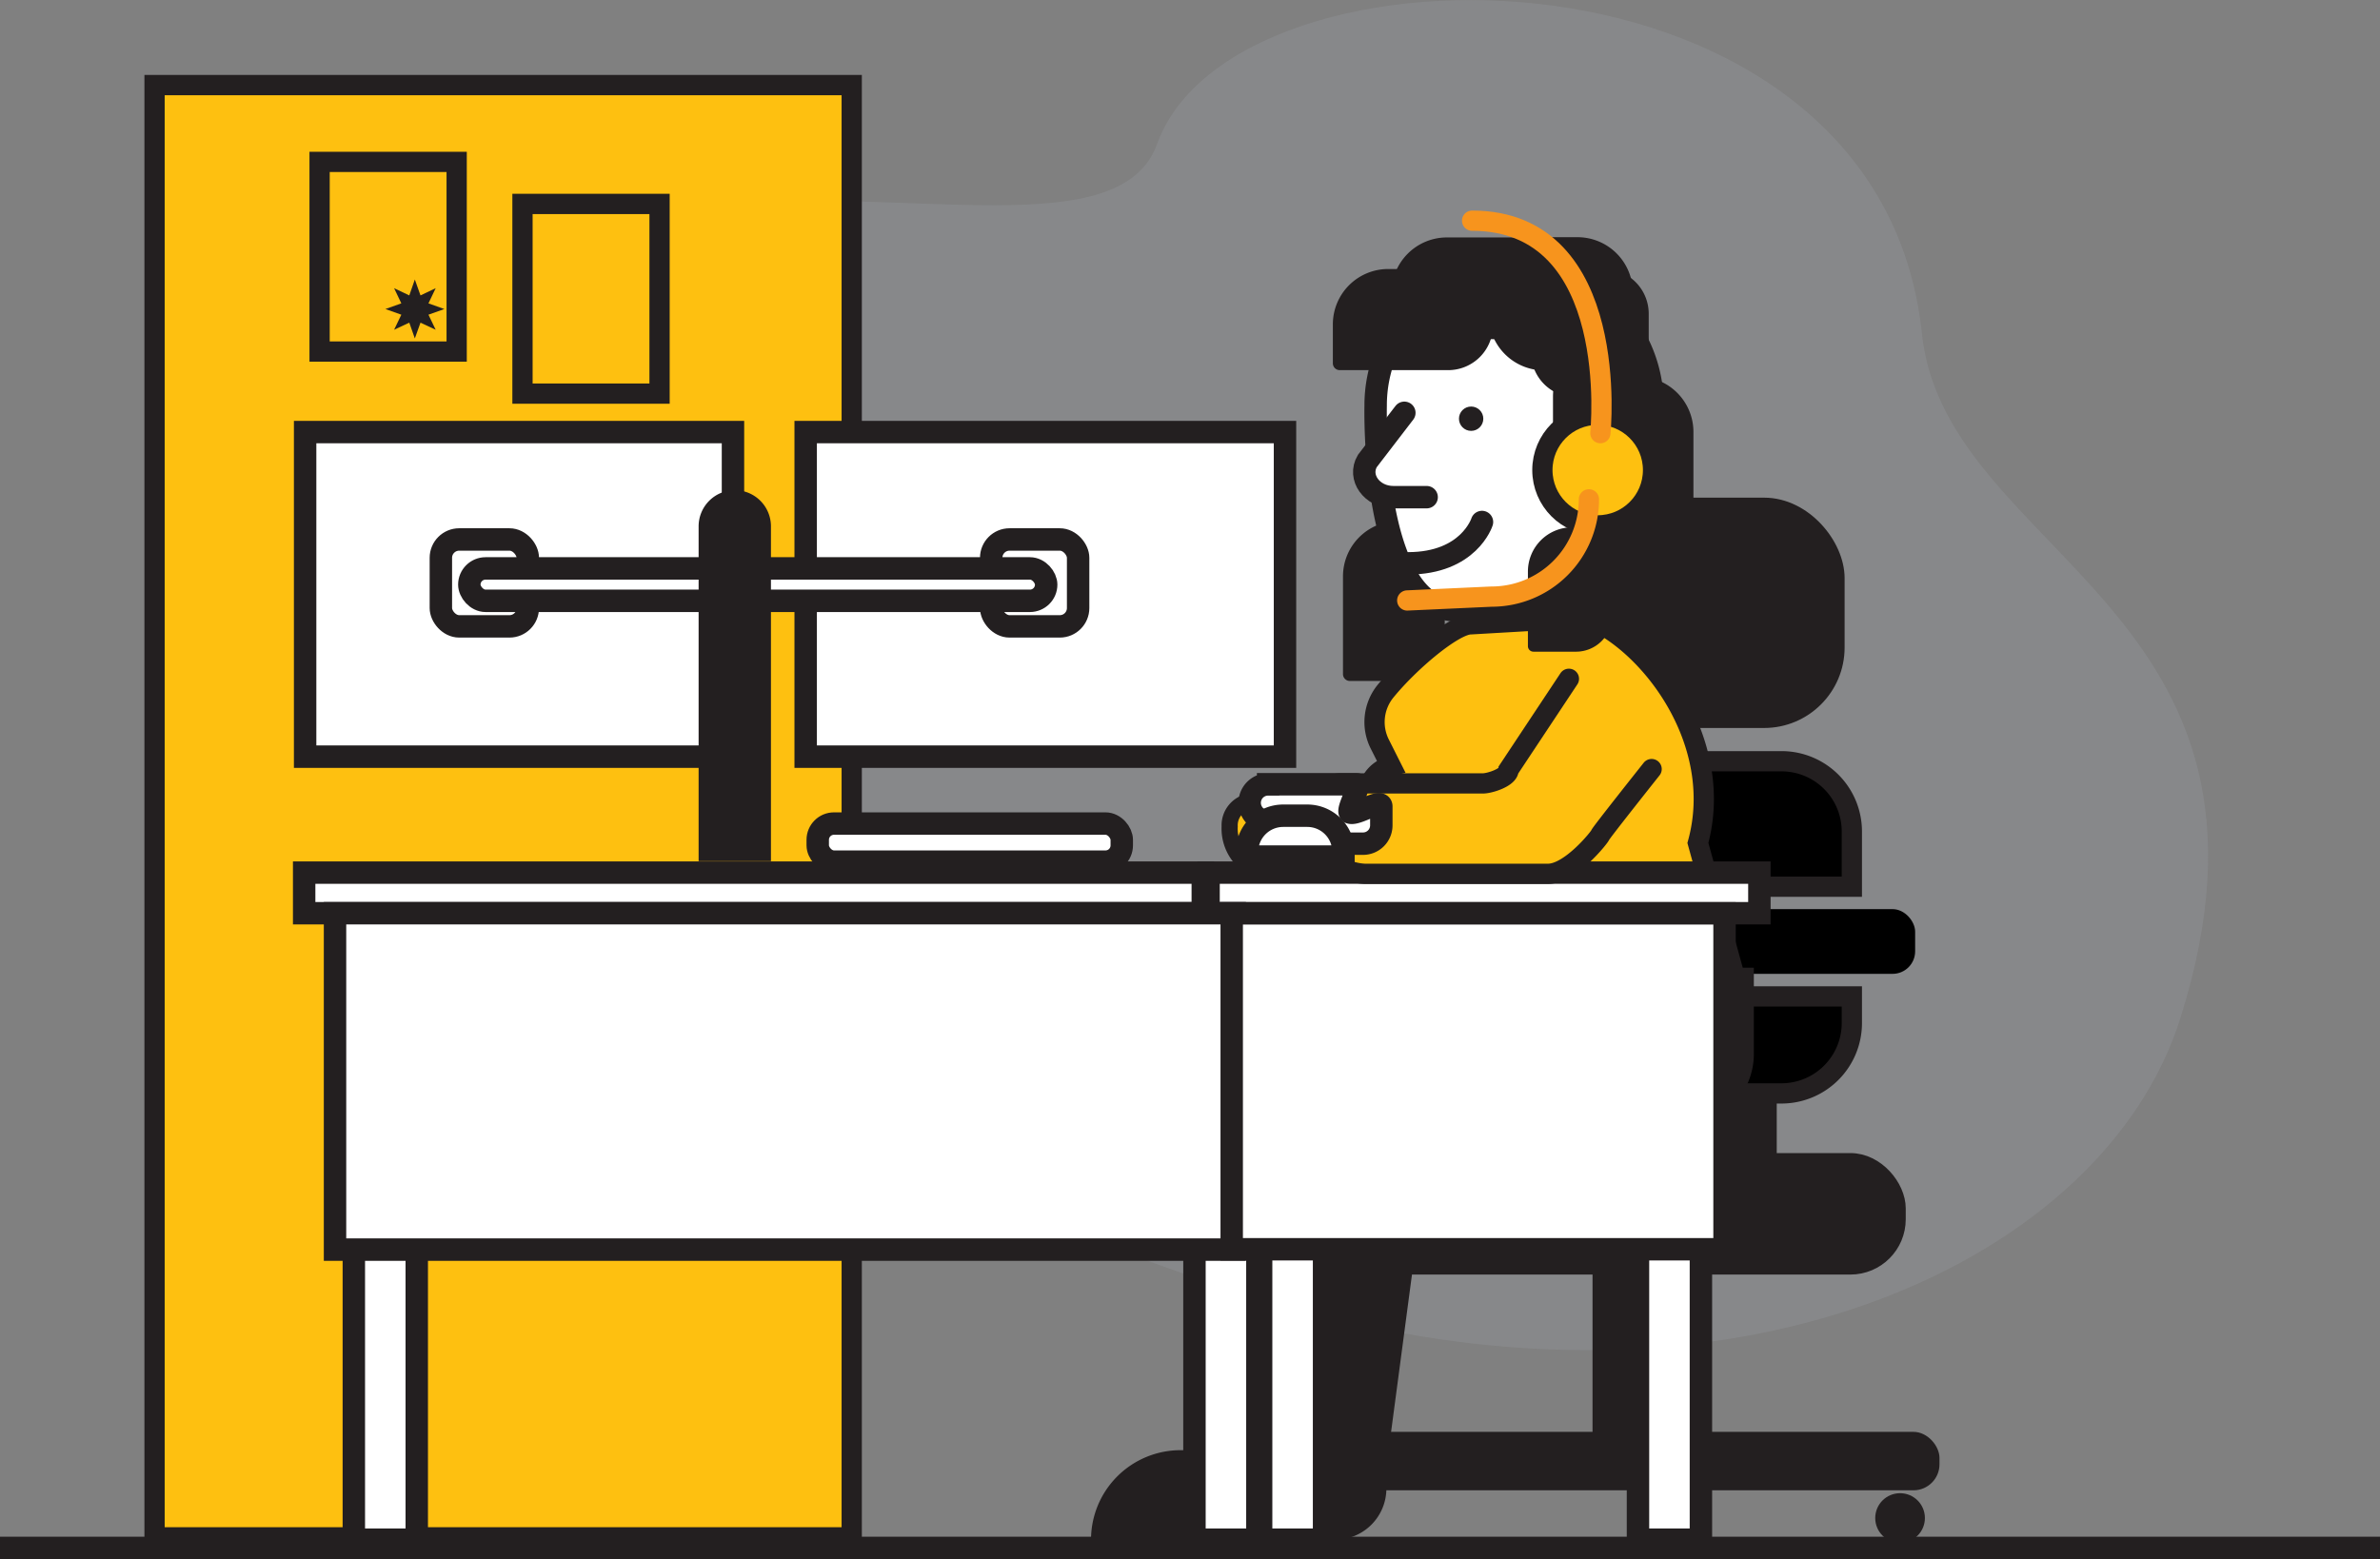
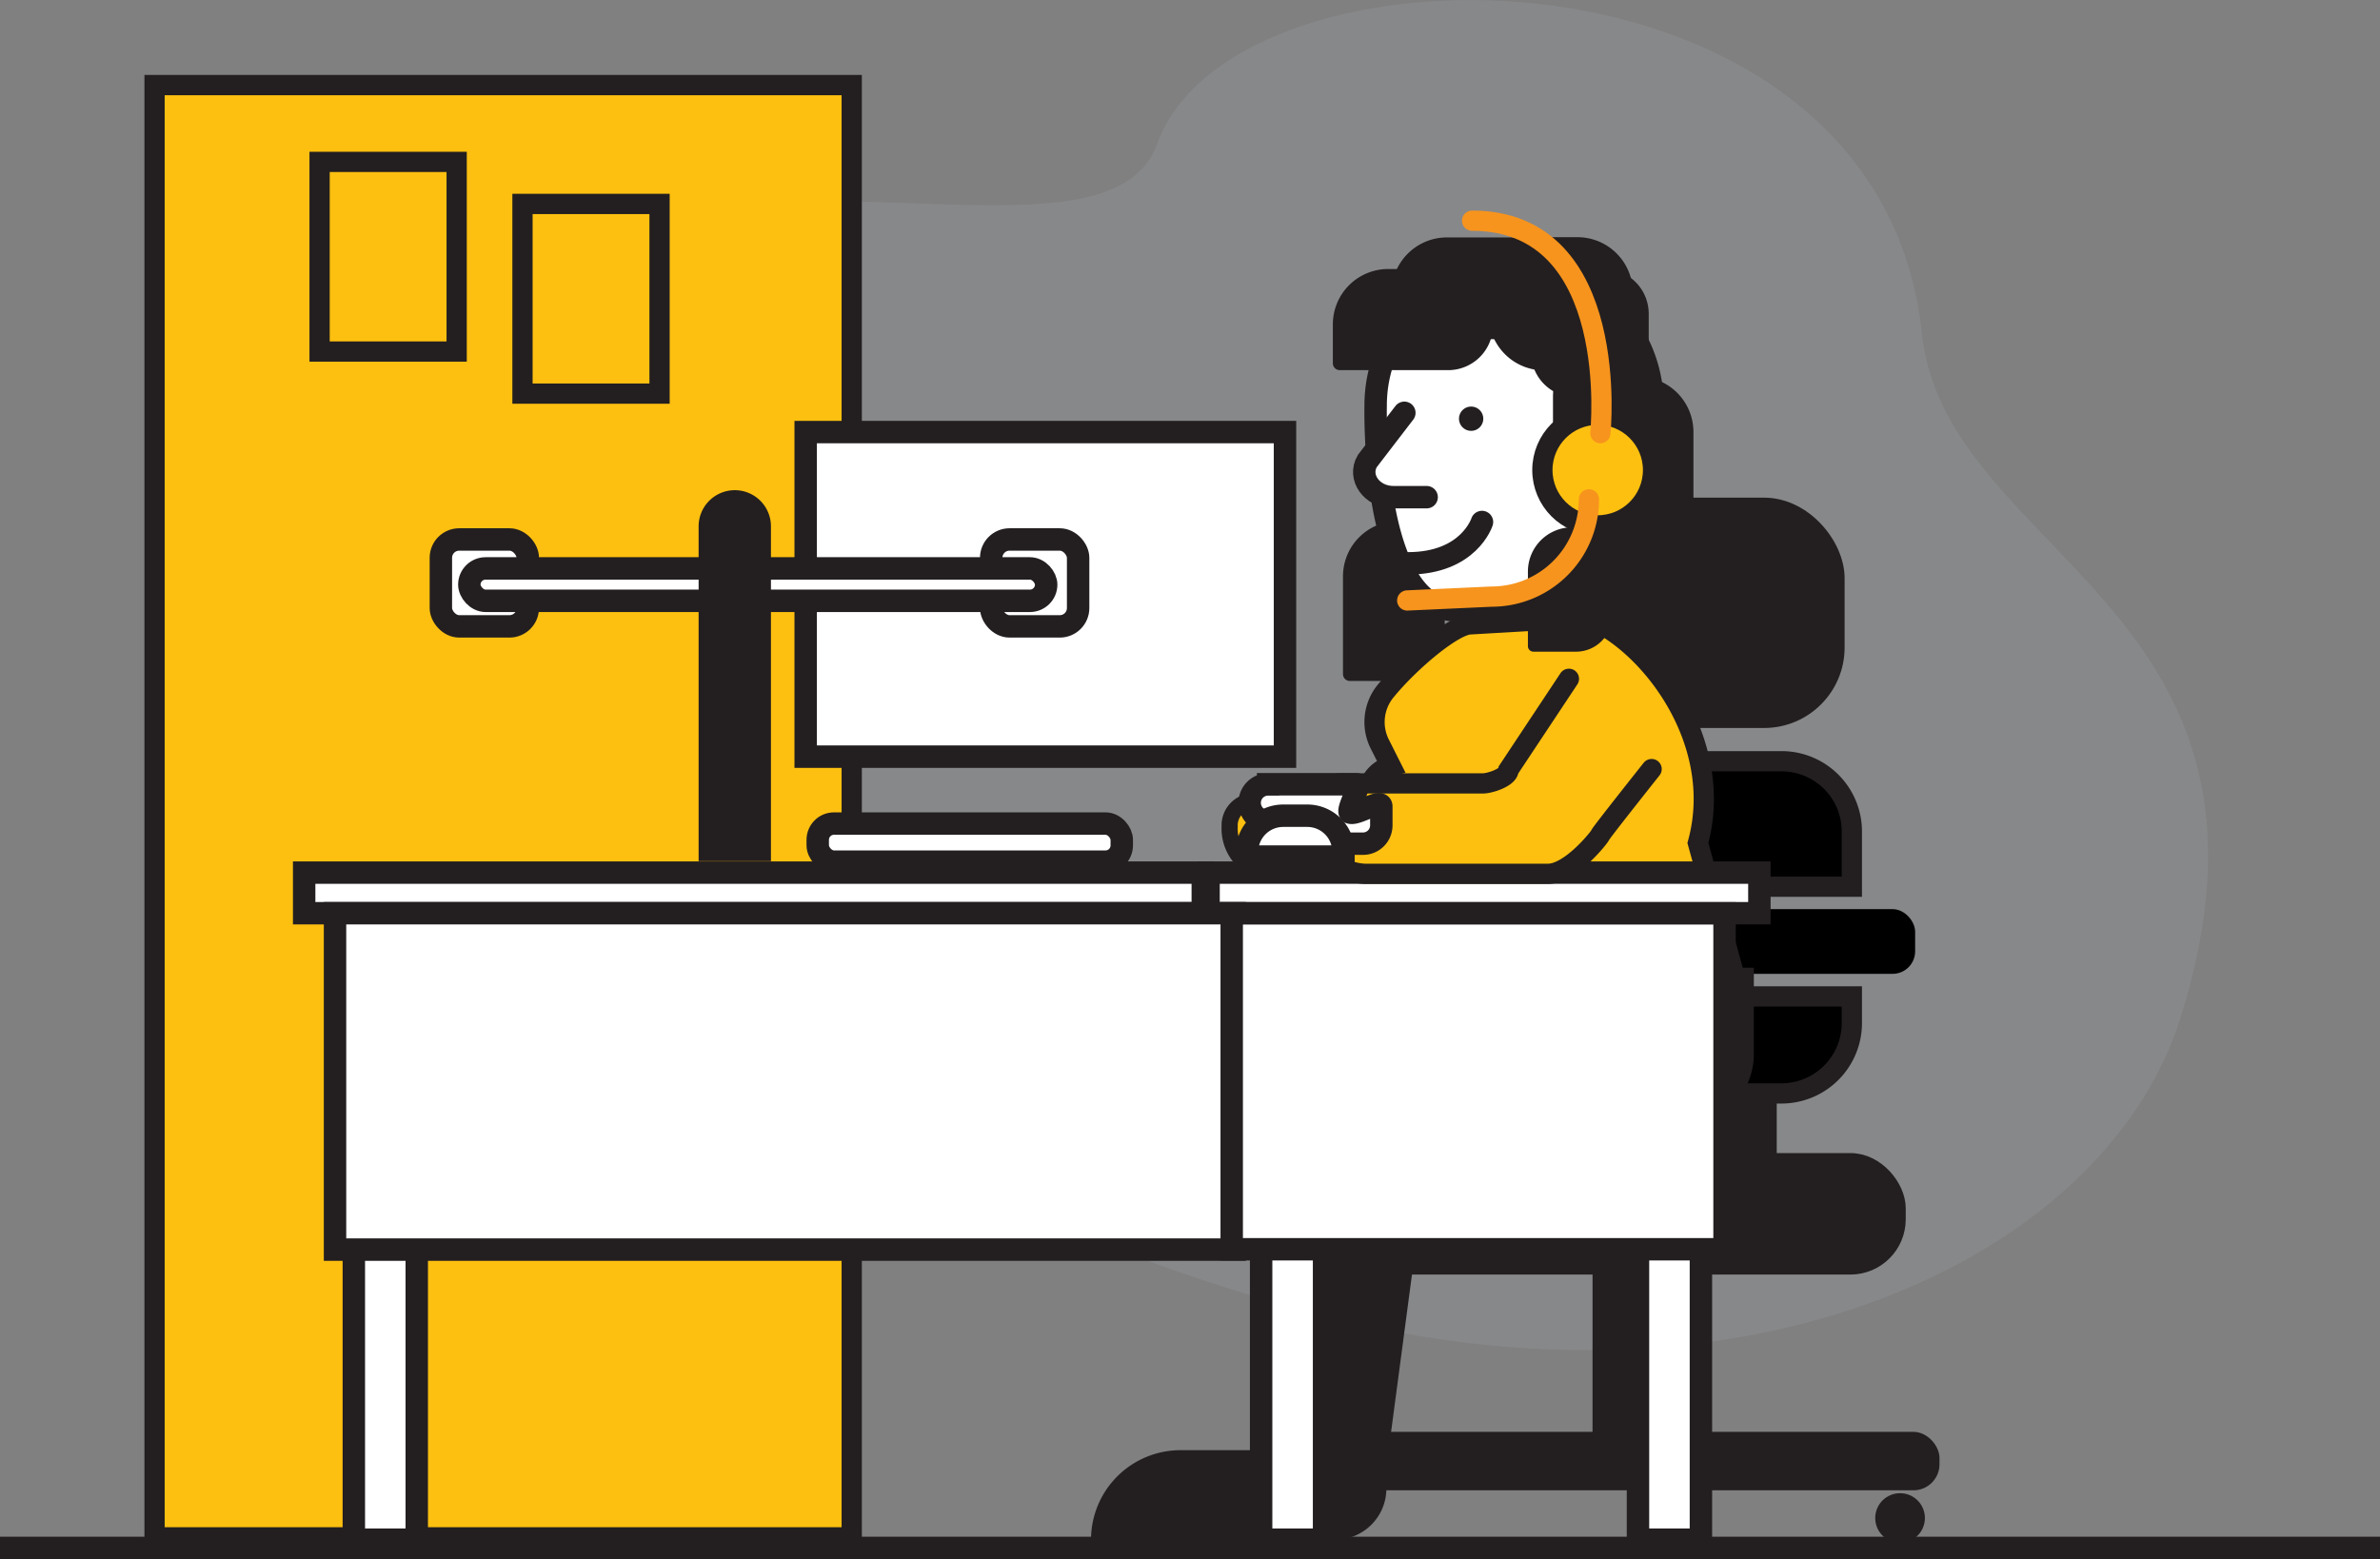
<svg xmlns="http://www.w3.org/2000/svg" viewBox="0 0 197.42 129.36">
  <rect x="0" y="0" width="197.42" height="129.36" fill="#808080" stroke="none" />
  <defs>
    <style>.cls-1{fill:#939598;opacity:0.42;}.cls-2,.cls-3{fill:#231f20;}.cls-10,.cls-3,.cls-4,.cls-5,.cls-6,.cls-7,.cls-9{stroke:#231f20;}.cls-10,.cls-11,.cls-3,.cls-4,.cls-5,.cls-6,.cls-7,.cls-9{stroke-miterlimit:10;}.cls-11,.cls-3,.cls-4,.cls-6,.cls-9{stroke-width:1.68px;}.cls-5,.cls-6,.cls-9{fill:#fec010;}.cls-10,.cls-11,.cls-5,.cls-9{stroke-linecap:round;}.cls-5{stroke-width:1.34px;}.cls-10,.cls-7,.cls-8{fill:#fff;}.cls-10,.cls-7{stroke-width:1.86px;}.cls-11{fill:none;stroke:#f7941d;}</style>
  </defs>
  <g id="Layer_2" data-name="Layer 2">
    <g id="Layer_1-2" data-name="Layer 1">
      <path class="cls-1" d="M109.14,109c35.66,9.44,65.41-4.54,71.71-24.49,10.77-34.1-19.48-38.29-21.43-56.84C155.89-5.93,102.51-6,96,11.9,93,20.39,75.51,15.39,58.85,17,34.41,19.36,24.72,50.12,43.74,65.66,59.49,78.53,65.94,97.51,109.14,109Z" />
      <rect class="cls-2" x="132.09" y="85.63" width="5.04" height="34.69" transform="translate(269.23 205.96) rotate(-180)" />
      <rect class="cls-2" x="132.09" y="52.95" width="5.04" height="14.89" transform="translate(269.23 120.79) rotate(-180)" />
      <rect class="cls-3" x="123.03" y="42.13" width="29.15" height="17.43" rx="5.84" transform="translate(275.2 101.69) rotate(-180)" />
      <rect class="cls-3" x="105.4" y="96.52" width="51.85" height="8.4" rx="3.75" transform="translate(262.64 201.43) rotate(-180)" />
      <rect class="cls-2" x="103.94" y="118.8" width="56.94" height="4.85" rx="2.16" transform="translate(264.82 242.45) rotate(-180)" />
      <circle class="cls-2" cx="157.61" cy="125.95" r="2.06" />
      <circle class="cls-2" cx="106.97" cy="125.95" r="2.06" />
      <rect class="cls-2" x="142.79" y="83.73" width="4.59" height="13.16" transform="translate(290.17 180.63) rotate(-180)" />
      <rect x="137.71" y="75.43" width="21.15" height="5.37" rx="1.87" />
      <path class="cls-4" d="M135.41,78.93V77.31a3.75,3.75,0,0,1,3.73-3.74h14.47V69a5.83,5.83,0,0,0-5.84-5.84H128.83A5.83,5.83,0,0,0,123,69V84.88a5.84,5.84,0,0,0,5.83,5.84h18.94a5.84,5.84,0,0,0,5.84-5.84V82.67H139.14A3.75,3.75,0,0,1,135.41,78.93Z" />
      <path class="cls-5" d="M124.55,65.57s-3.39,4.27-3.4,4.36-2,2.57-3.46,2.57H105.54A3.76,3.76,0,0,1,102,68.57a2,2,0,0,1,1.9-2.09h9.45c.46,0,1.71-.41,1.71-.91l4-6" />
      <path class="cls-2" d="M109.56,45.64h9a3.71,3.71,0,0,1,3.71,3.71v4.16a.57.57,0,0,1-.57.57h-8.11A4.59,4.59,0,0,1,109,49.49V46.21A.57.57,0,0,1,109.56,45.64Z" transform="translate(165.48 -65.77) rotate(90)" />
      <path class="cls-2" d="M134.21,33.67h8.11a.57.57,0,0,1,.57.57V38.4a3.71,3.71,0,0,1-3.71,3.71h-9a.57.57,0,0,1-.57-.57V38.26a4.59,4.59,0,0,1,4.59-4.59Z" transform="translate(174.14 -98.36) rotate(90)" />
      <path class="cls-6" d="M140.84,69.94c2.3-8.42-4-16.62-9.18-18.7L122,51.8c-1.39,0-5.07,3.08-7.09,5.57a4.06,4.06,0,0,0-.45,4.38l.91,1.81a2.57,2.57,0,0,0-1.93,2.58,4.71,4.71,0,0,0,4.46,4.92h1.24l4.88,9.7c0,2-4,4.21-2,4.21h18.47A3.55,3.55,0,0,0,144,81.42Z" />
-       <path class="cls-2" d="M112.16,80.28h33.32a0,0,0,0,1,0,0v5.23a7.93,7.93,0,0,1-7.93,7.93H106.16a0,0,0,0,1,0,0V86.28A6,6,0,0,1,112.16,80.28Z" transform="translate(251.64 173.73) rotate(-180)" />
+       <path class="cls-2" d="M112.16,80.28h33.32a0,0,0,0,1,0,0v5.23a7.93,7.93,0,0,1-7.93,7.93H106.16a0,0,0,0,1,0,0V86.28A6,6,0,0,1,112.16,80.28" transform="translate(251.64 173.73) rotate(-180)" />
      <path class="cls-2" d="M115.38,118.88l3.54-26.67a3.28,3.28,0,0,0-3.26-3.72h-6.11a3.29,3.29,0,0,0-3.3,3.29v26.67a3.29,3.29,0,0,0,3.3,3.29h2.56A3.29,3.29,0,0,0,115.38,118.88Z" />
      <line class="cls-7" x1="197.42" y1="128.43" y2="128.43" />
      <path class="cls-7" d="M125.64,22.13a11.49,11.49,0,0,1,10,17.06c-.26,1.82-3.15,5.6-4.47,7.46-1.63,2.32-2.8,3.86-10.15,4s-6.91-17-6.91-17A11.49,11.49,0,0,1,125.64,22.13Z" />
      <path class="cls-2" d="M127.25,29.54h7.17A4.55,4.55,0,0,1,139,34.09v2.63a.7.7,0,0,1-.7.7h-6.1a5.62,5.62,0,0,1-5.62-5.62V30.24a.7.7,0,0,1,.7-.7Z" transform="translate(166.24 -99.28) rotate(90)" />
      <path class="cls-8" d="M130.48,35.62H135a1.62,1.62,0,0,1,1.62,1.62V38A1.62,1.62,0,0,1,135,39.65H130.8a1.95,1.95,0,0,1-1.95-1.95v-.46a1.62,1.62,0,0,1,1.62-1.62Z" transform="translate(188.91 -88.39) rotate(98.19)" />
      <path class="cls-2" d="M94.75,120.32H115a0,0,0,0,1,0,0v0a7.43,7.43,0,0,1-7.43,7.43H90.5a0,0,0,0,1,0,0v-3.19A4.25,4.25,0,0,1,94.75,120.32Z" transform="translate(205.5 248.07) rotate(-180)" />
      <rect class="cls-9" x="12.81" y="7.05" width="57.83" height="120.49" transform="translate(83.46 134.6) rotate(-180)" />
      <rect class="cls-7" x="100.25" y="72.41" width="45.69" height="3.37" transform="translate(246.19 148.18) rotate(-180)" />
      <rect class="cls-7" x="25.23" y="72.41" width="74.54" height="3.37" transform="translate(125 148.18) rotate(-180)" />
      <rect class="cls-7" x="116.31" y="102.97" width="44.34" height="5.22" transform="translate(244.06 -32.9) rotate(90)" />
      <rect class="cls-7" x="9.79" y="102.97" width="44.34" height="5.22" transform="translate(137.54 73.62) rotate(90)" />
      <rect class="cls-7" x="85.05" y="102.97" width="44.34" height="5.22" transform="translate(212.8 -1.64) rotate(90)" />
-       <rect class="cls-7" x="79.52" y="102.97" width="44.34" height="5.22" transform="translate(207.27 3.89) rotate(90)" />
      <rect class="cls-7" x="66.83" y="35.86" width="39.76" height="26.93" transform="translate(173.42 98.64) rotate(-180)" />
-       <rect class="cls-7" x="25.31" y="35.86" width="35.49" height="26.93" transform="translate(86.11 98.64) rotate(-180)" />
      <rect class="cls-7" x="82.22" y="44.75" width="7.21" height="7.21" rx="1.52" transform="translate(171.65 96.72) rotate(-180)" />
      <rect class="cls-7" x="36.56" y="44.75" width="7.21" height="7.21" rx="1.52" transform="translate(80.34 96.72) rotate(-180)" />
      <rect class="cls-7" x="38.94" y="47.16" width="47.85" height="2.69" rx="1.35" transform="translate(125.72 97.01) rotate(-180)" />
      <rect class="cls-7" x="67.83" y="68.33" width="25.22" height="3.16" rx="1.35" transform="translate(160.88 139.82) rotate(-180)" />
      <path class="cls-2" d="M57.93,40.66h6a0,0,0,0,1,0,0V68.44a3,3,0,0,1-3,3h0a3,3,0,0,1-3-3V40.66A0,0,0,0,1,57.93,40.66Z" transform="translate(121.88 112.11) rotate(-180)" />
      <rect class="cls-7" x="27.79" y="75.77" width="74.63" height="27.91" transform="translate(130.21 179.45) rotate(-180)" />
      <rect class="cls-7" x="102.18" y="75.77" width="40.88" height="27.87" transform="translate(245.23 179.42) rotate(-180)" />
      <path class="cls-9" d="M137,63.81s-4.25,5.35-4.26,5.47-2.45,3.22-4.33,3.22H113.19a4.71,4.71,0,0,1-4.46-4.92A2.52,2.52,0,0,1,111.11,65H123c.58,0,2.14-.5,2.14-1.14l5-7.54" />
      <path class="cls-7" d="M105.19,65.07h7.35c.4,0-.83,2.1-.56,2.35.59.21,2.6-1.18,2.6-.51v1.55A1.52,1.52,0,0,1,113.05,70h-2.71a1.53,1.53,0,0,1-1.53-1.53v-.33h-3.62a1.53,1.53,0,0,1,0-3.06Z" />
      <path class="cls-7" d="M103.47,67.7h8a0,0,0,0,1,0,0v.39a3,3,0,0,1-3,3h-2a3,3,0,0,1-3-3V67.7A0,0,0,0,1,103.47,67.7Z" transform="translate(214.91 138.77) rotate(-180)" />
      <path class="cls-10" d="M116.49,34.25l-3.07,4c-.8,1.35.37,3,2.16,3h2.76" />
      <circle class="cls-2" cx="122.03" cy="34.74" r="1.01" />
      <path class="cls-10" d="M122.93,43.31s-1.08,3.43-6.13,3.43" />
      <path class="cls-2" d="M115.16,22.32h8.11a.57.57,0,0,1,.57.57V27a3.71,3.71,0,0,1-3.71,3.71h-9a.57.57,0,0,1-.57-.57V26.91a4.59,4.59,0,0,1,4.59-4.59Z" />
      <path class="cls-2" d="M124.07,22.32h9A3.71,3.71,0,0,1,136.76,26v4.16a.57.57,0,0,1-.57.57h-8.11a4.59,4.59,0,0,1-4.59-4.59V22.89a.57.57,0,0,1,.57-.57Z" />
      <path class="cls-2" d="M120,19.7h8.11a.57.57,0,0,1,.57.57v4.16A3.71,3.71,0,0,1,125,28.14h-9a.57.57,0,0,1-.57-.57V24.29A4.59,4.59,0,0,1,120,19.7Z" />
      <path class="cls-2" d="M129.18,22.1h8.11a.57.57,0,0,1,.57.57v4.16a3.71,3.71,0,0,1-3.71,3.71h-9a.57.57,0,0,1-.57-.57V26.69A4.59,4.59,0,0,1,129.18,22.1Z" transform="translate(157.54 -104.9) rotate(90)" />
      <path class="cls-2" d="M125.54,45.41h6.89a3,3,0,0,1,3,3v3.53a.46.46,0,0,1-.46.46h-6.19a3.67,3.67,0,0,1-3.67-3.67V45.87a.46.46,0,0,1,.46-.46Z" transform="translate(179.14 -81.36) rotate(90)" />
      <circle class="cls-9" cx="132.53" cy="39" r="4.59" />
      <path class="cls-11" d="M131.8,41.43h0a8.07,8.07,0,0,1-8.07,8.07l-7,.32" />
      <path class="cls-11" d="M122.11,18.31c12.46,0,10.64,17.63,10.64,17.63" />
      <rect class="cls-9" x="26.51" y="13.43" width="11.37" height="15.74" />
      <rect class="cls-9" x="43.34" y="16.92" width="11.37" height="15.74" />
-       <polygon class="cls-2" points="34.41 23.19 34.88 24.51 36.14 23.91 35.54 25.17 36.86 25.64 35.54 26.11 36.14 27.36 34.88 26.77 34.41 28.08 33.95 26.77 32.69 27.36 33.29 26.11 31.97 25.64 33.29 25.17 32.69 23.91 33.95 24.51 34.41 23.19" />
    </g>
  </g>
</svg>